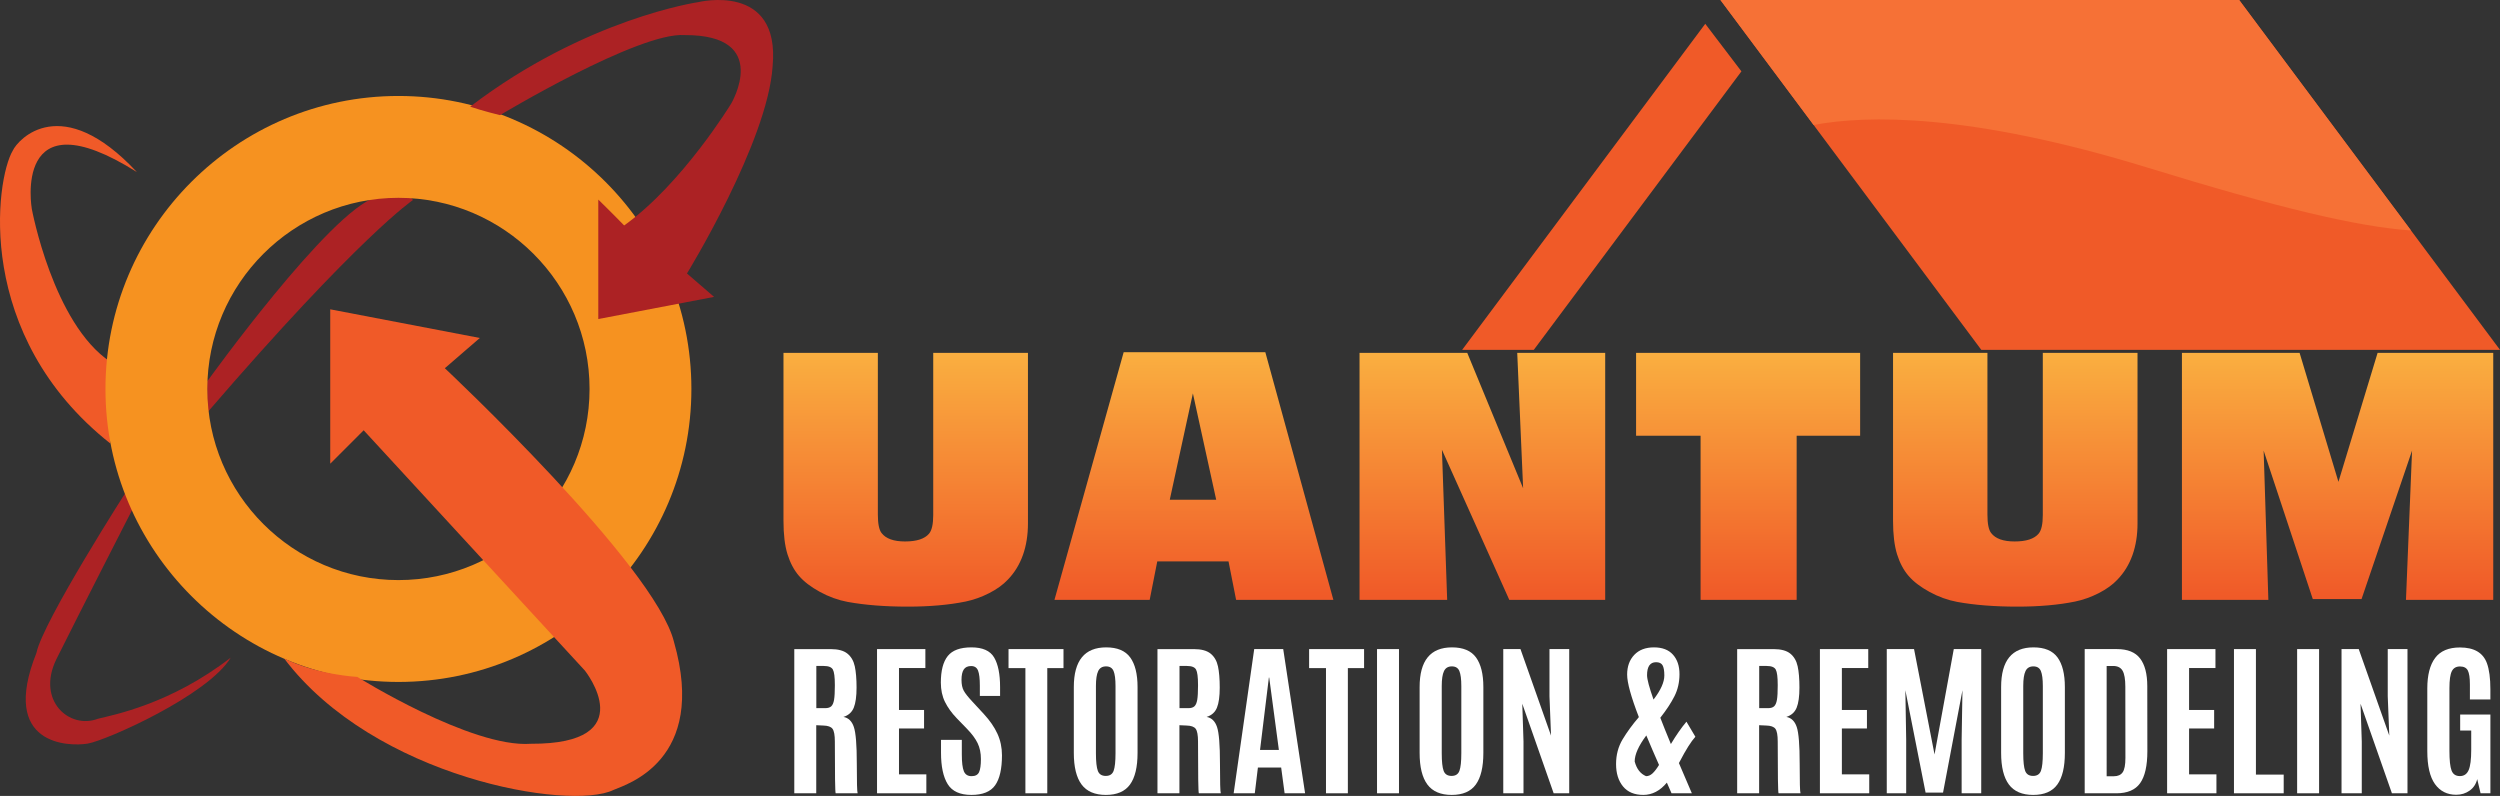
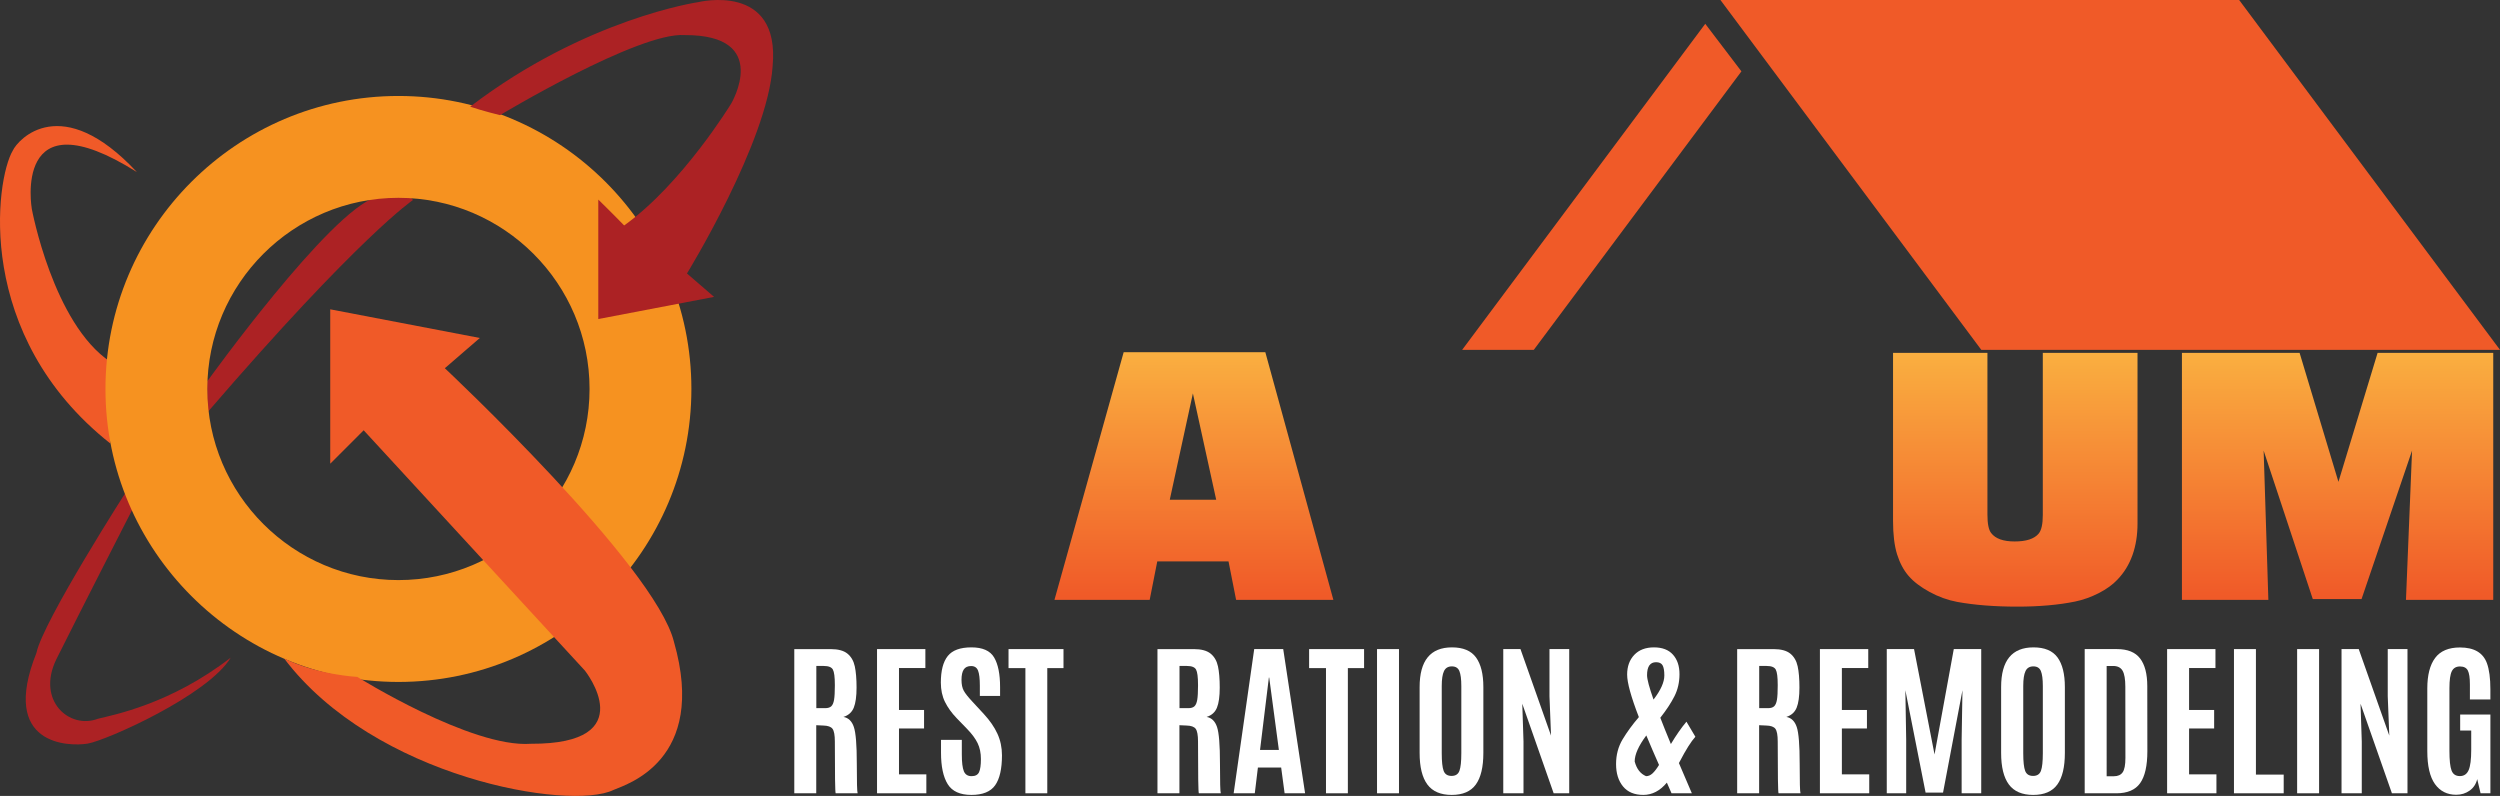
<svg xmlns="http://www.w3.org/2000/svg" xmlns:xlink="http://www.w3.org/1999/xlink" version="1.1" id="Layer_1" x="0px" y="0px" width="1080px" height="343.838px" viewBox="5.921 25.946 1080 343.838" enable-background="new 5.921 25.946 1080 343.838" xml:space="preserve">
  <rect x="5.921" y="25.946" width="1080" height="343.838" fill="#333333" stroke="none" />
  <g>
    <g>
      <g>
        <defs>
-           <path id="SVGID_1_" d="M409.077,178.386v70.021c0,3.986-0.607,6.688-1.819,8.098c-1.897,2.236-5.354,3.353-10.356,3.353      c-4.913,0-8.294-1.214-10.143-3.646c-1.068-1.361-1.603-4.014-1.603-7.951v-69.874h-40.772v72.497      c0,5.982,0.58,10.832,1.751,14.556c1.167,3.718,2.819,6.817,4.958,9.294c2.138,2.48,5.143,4.779,9.007,6.895      c3.867,2.117,7.867,3.563,12.003,4.342c7.485,1.359,16.142,2.041,25.959,2.041c9.438,0,17.75-0.729,24.949-2.188      c3.498-0.73,6.916-1.943,10.25-3.645c3.328-1.705,6.014-3.65,8.056-5.838c2.867-2.965,5.033-6.49,6.49-10.574      c1.459-4.086,2.189-8.656,2.189-13.713v-73.668H409.077L409.077,178.386z" />
-         </defs>
+           </defs>
        <clipPath id="SVGID_2_">
          <use xlink:href="#SVGID_1_" overflow="visible" />
        </clipPath>
        <linearGradient id="SVGID_3_" gradientUnits="userSpaceOnUse" x1="166.392" y1="-124.651" x2="168.435" y2="-124.651" gradientTransform="matrix(0 -53.65 53.65 0 7084.756 9214.873)">
          <stop offset="0" style="stop-color:#F05A28" />
          <stop offset="0.016" style="stop-color:#F05A28" />
          <stop offset="1" style="stop-color:#FAAF40" />
        </linearGradient>
        <rect x="344.384" y="178.386" clip-path="url(#SVGID_2_)" fill="url(#SVGID_3_)" width="105.612" height="109.623" />
      </g>
    </g>
    <g>
      <g>
        <defs>
          <path id="SVGID_4_" d="M521.252,195.89l10.067,45.949h-20.06L521.252,195.89z M491.348,178.093l-29.902,106.998h41.137      l3.282-16.627h30.777l3.28,16.627h42.017l-29.396-106.998H491.348z" />
        </defs>
        <clipPath id="SVGID_5_">
          <use xlink:href="#SVGID_4_" overflow="visible" />
        </clipPath>
        <linearGradient id="SVGID_6_" gradientUnits="userSpaceOnUse" x1="166.214" y1="-123.54" x2="168.257" y2="-123.54" gradientTransform="matrix(0 -52.365 52.365 0 6990.857 8988.906)">
          <stop offset="0" style="stop-color:#F05A28" />
          <stop offset="0.016" style="stop-color:#F05A28" />
          <stop offset="1" style="stop-color:#FAAF40" />
        </linearGradient>
        <rect x="461.445" y="178.093" clip-path="url(#SVGID_5_)" fill="url(#SVGID_6_)" width="120.492" height="106.998" />
      </g>
    </g>
    <g>
      <g>
        <defs>
          <polygon id="SVGID_7_" points="661.365,178.386 663.915,236.88 639.775,178.386 593.241,178.386 593.241,285.091       631.099,285.091 628.834,220.25 657.936,285.091 699.366,285.091 699.366,178.386     " />
        </defs>
        <clipPath id="SVGID_8_">
          <use xlink:href="#SVGID_7_" overflow="visible" />
        </clipPath>
        <linearGradient id="SVGID_9_" gradientUnits="userSpaceOnUse" x1="166.18" y1="-122.318" x2="168.223" y2="-122.318" gradientTransform="matrix(0 -52.222 52.222 0 7034.039 8963.353)">
          <stop offset="0" style="stop-color:#F05A28" />
          <stop offset="0.016" style="stop-color:#F05A28" />
          <stop offset="1" style="stop-color:#FAAF40" />
        </linearGradient>
-         <rect x="593.241" y="178.386" clip-path="url(#SVGID_8_)" fill="url(#SVGID_9_)" width="106.125" height="106.707" />
      </g>
    </g>
    <g>
      <g>
        <defs>
-           <polygon id="SVGID_10_" points="712.709,178.386 712.709,214.196 740.571,214.196 740.571,285.091 782.074,285.091       782.074,214.196 809.499,214.196 809.499,178.386     " />
-         </defs>
+           </defs>
        <clipPath id="SVGID_11_">
          <use xlink:href="#SVGID_10_" overflow="visible" />
        </clipPath>
        <linearGradient id="SVGID_12_" gradientUnits="userSpaceOnUse" x1="166.18" y1="-121.195" x2="168.223" y2="-121.195" gradientTransform="matrix(0 -52.222 52.222 0 7090.195 8963.353)">
          <stop offset="0" style="stop-color:#F05A28" />
          <stop offset="0.016" style="stop-color:#F05A28" />
          <stop offset="1" style="stop-color:#FAAF40" />
        </linearGradient>
        <rect x="712.709" y="178.386" clip-path="url(#SVGID_11_)" fill="url(#SVGID_12_)" width="96.79" height="106.707" />
      </g>
    </g>
    <g>
      <g>
        <defs>
          <path id="SVGID_13_" d="M888.413,178.386v70.021c0,3.986-0.606,6.688-1.826,8.098c-1.893,2.236-5.347,3.353-10.352,3.353      c-4.915,0-8.293-1.214-10.138-3.646c-1.074-1.361-1.605-4.014-1.605-7.951v-69.874h-40.776v72.497      c0,5.982,0.587,10.832,1.752,14.556c1.168,3.718,2.821,6.817,4.963,9.294c2.139,2.48,5.139,4.779,9.009,6.895      c3.861,2.117,7.86,3.563,12,4.342c7.483,1.359,16.142,2.041,25.96,2.041c9.437,0,17.754-0.729,24.948-2.188      c3.494-0.73,6.914-1.943,10.246-3.645c3.328-1.705,6.014-3.65,8.061-5.838c2.865-2.965,5.029-6.49,6.49-10.574      c1.461-4.086,2.186-8.656,2.186-13.713v-73.668H888.413L888.413,178.386z" />
        </defs>
        <clipPath id="SVGID_14_">
          <use xlink:href="#SVGID_13_" overflow="visible" />
        </clipPath>
        <linearGradient id="SVGID_15_" gradientUnits="userSpaceOnUse" x1="166.392" y1="-120.089" x2="168.435" y2="-120.089" gradientTransform="matrix(0 -53.65 53.65 0 7319.318 9214.873)">
          <stop offset="0" style="stop-color:#F05A28" />
          <stop offset="0.016" style="stop-color:#F05A28" />
          <stop offset="1" style="stop-color:#FAAF40" />
        </linearGradient>
        <rect x="823.716" y="178.386" clip-path="url(#SVGID_14_)" fill="url(#SVGID_15_)" width="105.613" height="109.623" />
      </g>
    </g>
    <g>
      <g>
        <defs>
          <polygon id="SVGID_16_" points="1033.044,178.386 1016.126,234.108 999.348,178.386 948.514,178.386 948.514,285.091       985.854,285.091 983.814,220.615 1005.039,284.729 1026.117,284.729 1047.93,220.615 1045.301,285.091 1083.004,285.091       1083.004,178.386     " />
        </defs>
        <clipPath id="SVGID_17_">
          <use xlink:href="#SVGID_16_" overflow="visible" />
        </clipPath>
        <linearGradient id="SVGID_18_" gradientUnits="userSpaceOnUse" x1="166.18" y1="-118.705" x2="168.223" y2="-118.705" gradientTransform="matrix(0 -52.222 52.222 0 7214.82 8963.353)">
          <stop offset="0" style="stop-color:#F05A28" />
          <stop offset="0.016" style="stop-color:#F05A28" />
          <stop offset="1" style="stop-color:#FAAF40" />
        </linearGradient>
        <rect x="948.514" y="178.386" clip-path="url(#SVGID_17_)" fill="url(#SVGID_18_)" width="134.49" height="106.707" />
      </g>
    </g>
    <g>
      <path fill="#FFFFFF" d="M361.583,339.375l-3.045-0.139v29.41h-9.485v-62.289h15.681c3.254,0,5.684,0.654,7.29,1.963    c1.604,1.311,2.66,3.139,3.167,5.486c0.507,2.348,0.761,5.414,0.761,9.201s-0.4,6.67-1.202,8.652c-0.803,1.98-2.291,3.314-4.46,4    c2.148,0.379,3.646,1.83,4.496,4.354c0.85,2.525,1.273,7.781,1.273,15.77c0,7.982,0.118,12.271,0.353,12.863h-9.485    c-0.234-0.473-0.351-7.916-0.351-22.334c0-2.762-0.333-4.596-0.992-5.502C364.92,339.902,363.589,339.421,361.583,339.375     M358.575,331.873h3.786c1.203,0,2.094-0.27,2.673-0.813c0.578-0.545,0.979-1.477,1.203-2.799    c0.223-1.318,0.337-3.336,0.337-6.051v-0.389c0-3.373-0.284-5.58-0.85-6.619c-0.565-1.037-1.875-1.557-3.929-1.557h-3.22V331.873    L358.575,331.873z" />
      <polygon fill="#FFFFFF" points="384.799,368.644 384.799,306.355 405.682,306.355 405.682,314.533 394.284,314.533     394.284,332.654 405.114,332.654 405.114,340.65 394.284,340.65 394.284,360.47 406.104,360.47 406.104,368.644   " />
      <path fill="#FFFFFF" d="M412.44,351.126v-5.555h8.987v6.262c0,3.469,0.296,5.906,0.888,7.309c0.589,1.404,1.697,2.107,3.324,2.107    c1.628,0,2.71-0.58,3.239-1.736c0.532-1.152,0.797-3.043,0.797-5.662c0-2.617-0.472-4.9-1.416-6.848s-2.441-3.98-4.496-6.104    l-4.599-4.744c-2.148-2.24-3.818-4.564-5.009-6.973c-1.191-2.404-1.788-5.188-1.788-8.354c0-5.143,0.991-8.965,2.973-11.467    c1.982-2.5,5.394-3.751,10.229-3.751c4.837,0,8.11,1.456,9.819,4.372c1.713,2.914,2.566,7.166,2.566,12.756v3.861h-8.741v-4.461    c0-3.021-0.259-5.188-0.778-6.494c-0.518-1.311-1.516-1.967-2.991-1.967c-1.473,0-2.535,0.498-3.184,1.49    c-0.649,0.99-0.974,2.475-0.974,4.457s0.331,3.564,0.99,4.742c0.66,1.182,1.854,2.689,3.573,4.533l5.134,5.555    c2.569,2.785,4.514,5.604,5.82,8.457c1.311,2.855,1.967,5.971,1.967,9.344c0,5.828-0.982,10.135-2.939,12.918    c-1.959,2.785-5.385,4.178-10.281,4.178c-4.896,0-8.304-1.551-10.227-4.652C413.401,361.597,412.44,357.074,412.44,351.126" />
      <polygon fill="#FFFFFF" points="448.895,368.644 448.895,314.568 441.604,314.568 441.604,306.355 465.35,306.355 465.35,314.568     458.344,314.568 458.344,368.644   " />
-       <path fill="#FFFFFF" d="M494.09,364.859c-2.172,2.998-5.645,4.494-10.422,4.494c-4.78,0-8.282-1.504-10.513-4.512    c-2.229-3.01-3.343-7.547-3.343-13.607v-28.492c0-11.418,4.659-17.13,13.978-17.13c4.815,0,8.278,1.45,10.388,4.354    c2.111,2.902,3.167,7.16,3.167,12.775v28.49C497.345,357.32,496.26,361.863,494.09,364.859 M480.198,358.984    c0.554,1.439,1.692,2.158,3.416,2.158c1.723,0,2.854-0.736,3.396-2.213c0.543-1.475,0.815-4.004,0.815-7.59v-29.021    c0-2.951-0.277-5.102-0.831-6.459c-0.557-1.359-1.643-2.037-3.258-2.037c-1.616,0-2.747,0.678-3.398,2.037    c-0.646,1.357-0.973,3.496-0.973,6.424v29.057C479.366,354.998,479.645,357.544,480.198,358.984" />
      <path fill="#FFFFFF" d="M518.474,339.375l-3.045-0.139v29.41h-9.484v-62.289h15.681c3.255,0,5.684,0.654,7.291,1.963    c1.604,1.311,2.66,3.139,3.166,5.486c0.507,2.348,0.761,5.414,0.761,9.201s-0.399,6.67-1.201,8.652    c-0.803,1.98-2.291,3.314-4.461,4c2.148,0.379,3.646,1.83,4.496,4.354c0.851,2.525,1.273,7.781,1.273,15.77    c0,7.982,0.118,12.271,0.353,12.863h-9.484c-0.235-0.473-0.353-7.916-0.353-22.334c0-2.762-0.333-4.596-0.993-5.502    C521.813,339.902,520.48,339.421,518.474,339.375 M515.466,331.873h3.786c1.204,0,2.094-0.27,2.673-0.813    c0.578-0.545,0.979-1.477,1.203-2.799c0.223-1.318,0.337-3.336,0.337-6.051v-0.389c0-3.373-0.285-5.58-0.85-6.619    c-0.565-1.037-1.875-1.557-3.93-1.557h-3.22V331.873z" />
      <path fill="#FFFFFF" d="M538.86,368.646l8.882-62.289h12.53l9.448,62.289h-8.85l-1.483-11.113h-10.053l-1.344,11.113H538.86z     M558.396,349.923l-4.178-31.287h-0.14l-3.823,31.287H558.396z" />
      <polygon fill="#FFFFFF" points="578.747,368.644 578.747,314.568 571.456,314.568 571.456,306.355 595.203,306.355     595.203,314.568 588.196,314.568 588.196,368.644   " />
      <rect x="600.796" y="306.355" fill="#FFFFFF" width="9.485" height="62.289" />
      <path fill="#FFFFFF" d="M643.477,364.859c-2.171,2.998-5.645,4.494-10.423,4.494c-4.777,0-8.279-1.504-10.511-4.512    c-2.229-3.01-3.345-7.547-3.345-13.607v-28.492c0-11.418,4.659-17.13,13.979-17.13c4.813,0,8.274,1.45,10.389,4.354    c2.11,2.902,3.167,7.16,3.167,12.775v28.49C646.733,357.32,645.648,361.863,643.477,364.859 M629.586,358.984    c0.555,1.439,1.693,2.158,3.414,2.158c1.723,0,2.856-0.736,3.398-2.213c0.543-1.475,0.813-4.004,0.813-7.59v-29.021    c0-2.951-0.276-5.102-0.832-6.459c-0.556-1.359-1.643-2.037-3.256-2.037c-1.617,0-2.748,0.678-3.396,2.037    c-0.65,1.357-0.976,3.496-0.976,6.424v29.057C628.754,354.998,629.031,357.544,629.586,358.984" />
      <polygon fill="#FFFFFF" points="655.333,368.644 655.333,306.355 662.767,306.355 675.968,343.728 675.297,326.742     675.297,306.355 683.823,306.355 683.823,368.644 677.099,368.644 663.544,329.96 664.075,346.312 664.075,368.644   " />
      <path fill="#FFFFFF" d="M713.908,335.732c-3.376-8.73-5.063-14.855-5.063-18.369c0-3.516,1.028-6.354,3.08-8.514    c2.054-2.156,4.884-3.238,8.494-3.238c3.609,0,6.354,1.051,8.229,3.152c1.876,2.1,2.813,4.9,2.813,8.404    c0,3.502-0.727,6.689-2.178,9.555c-1.45,2.867-3.486,5.965-6.104,9.291c1.014,2.666,2.534,6.453,4.565,11.361    c2.265-3.799,4.506-7.02,6.723-9.662l3.859,6.514c-1.842,2.027-4.071,5.555-6.689,10.58c-0.188,0.355-0.331,0.615-0.425,0.777    c0.896,2.125,1.987,4.674,3.272,7.645c1.287,2.975,2.057,4.777,2.317,5.414h-8.776c-0.307-0.754-0.979-2.285-2.019-4.6    c-2.949,3.537-6.34,5.309-10.175,5.309c-3.833,0-6.754-1.221-8.76-3.66c-2.005-2.445-3.007-5.658-3.007-9.646    s0.943-7.557,2.832-10.707C708.788,342.191,711.123,338.988,713.908,335.732 M717.13,343.658    c-3.354,4.482-5.026,8.236-5.026,11.256c0.851,3.209,2.487,5.322,4.919,6.336c0.991,0,1.923-0.402,2.798-1.205    c0.872-0.803,1.803-2.016,2.796-3.645C720.751,352.201,718.921,347.953,717.13,343.658 M720.242,328.158    c3.114-4.037,4.673-7.504,4.673-10.404c0-2.076-0.262-3.553-0.78-4.426s-1.45-1.309-2.795-1.309c-2.597,0-3.893,1.875-3.893,5.625    C717.447,319.369,718.378,322.873,720.242,328.158" />
      <path fill="#FFFFFF" d="M768.906,339.375l-3.043-0.139v29.41h-9.486v-62.289h15.68c3.255,0,5.687,0.654,7.29,1.963    c1.604,1.311,2.66,3.139,3.168,5.486c0.509,2.348,0.762,5.414,0.762,9.201s-0.4,6.67-1.203,8.652c-0.804,1.98-2.289,3.314-4.461,4    c2.146,0.379,3.646,1.83,4.495,4.354c0.85,2.525,1.273,7.781,1.273,15.77c0,7.982,0.118,12.271,0.354,12.863h-9.484    c-0.236-0.473-0.354-7.916-0.354-22.334c0-2.762-0.33-4.596-0.991-5.502C772.242,339.902,770.911,339.421,768.906,339.375     M765.896,331.873h3.787c1.203,0,2.094-0.27,2.672-0.813c0.579-0.543,0.979-1.477,1.203-2.799    c0.227-1.318,0.337-3.336,0.337-6.051v-0.389c0-3.373-0.282-5.58-0.85-6.619c-0.567-1.037-1.876-1.557-3.93-1.557h-3.22V331.873    L765.896,331.873z" />
      <polygon fill="#FFFFFF" points="792.123,368.644 792.123,306.355 813.005,306.355 813.005,314.533 801.609,314.533     801.609,332.654 812.438,332.654 812.438,340.65 801.609,340.65 801.609,360.47 813.43,360.47 813.43,368.644   " />
      <polygon fill="#FFFFFF" points="821.003,368.644 821.003,306.355 832.79,306.355 841.638,351.869 849.954,306.355     861.809,306.355 861.809,368.644 853.35,368.644 853.35,345.429 853.705,324.121 845.316,368.361 837.777,368.361     829.036,324.121 829.393,345.429 829.393,368.644   " />
      <path fill="#FFFFFF" d="M894.689,364.859c-2.172,2.998-5.646,4.494-10.424,4.494s-8.28-1.504-10.512-4.512    c-2.229-3.01-3.345-7.547-3.345-13.607v-28.492c0-11.418,4.66-17.13,13.979-17.13c4.813,0,8.274,1.45,10.39,4.354    c2.109,2.902,3.166,7.16,3.166,12.775v28.49C897.945,357.32,896.859,361.863,894.689,364.859 M880.799,358.984    c0.553,1.439,1.692,2.158,3.414,2.158c1.723,0,2.855-0.736,3.398-2.213c0.542-1.475,0.813-4.004,0.813-7.59v-29.021    c0-2.951-0.276-5.102-0.832-6.459c-0.555-1.359-1.643-2.037-3.257-2.037c-1.616,0-2.748,0.678-3.396,2.037    c-0.65,1.357-0.975,3.496-0.975,6.424v29.057C879.967,354.998,880.244,357.544,880.799,358.984" />
      <path fill="#FFFFFF" d="M906.508,368.646v-62.289h13.98c4.574,0,7.896,1.35,9.963,4.051c2.063,2.701,3.096,6.684,3.096,11.945    l0.036,28.102c0,6.275-1.037,10.877-3.114,13.803c-2.074,2.926-5.509,4.391-10.298,4.391h-13.663V368.646z M915.994,361.285h3.114    c1.747,0,3.014-0.566,3.804-1.701c0.789-1.131,1.188-3.207,1.188-6.227l-0.035-30.758c0-3.232-0.396-5.531-1.187-6.9    c-0.792-1.367-2.157-2.053-4.088-2.053h-2.796V361.285z" />
      <polygon fill="#FFFFFF" points="942.114,368.644 942.114,306.355 962.996,306.355 962.996,314.533 951.602,314.533     951.602,332.654 962.429,332.654 962.429,340.65 951.602,340.65 951.602,360.47 963.421,360.47 963.421,368.644   " />
      <polygon fill="#FFFFFF" points="970.994,368.644 970.994,306.355 980.479,306.355 980.479,360.576 992.477,360.576     992.477,368.644   " />
      <rect x="998.281" y="306.355" fill="#FFFFFF" width="9.484" height="62.289" />
      <polygon fill="#FFFFFF" points="1017.463,368.644 1017.463,306.355 1024.896,306.355 1038.098,343.728 1037.425,326.742     1037.425,306.355 1045.954,306.355 1045.954,368.644 1039.229,368.644 1025.674,329.96 1026.205,346.312 1026.205,368.644   " />
      <path fill="#FFFFFF" d="M1067.011,369.283c-3.917,0-6.978-1.541-9.185-4.619c-2.205-3.08-3.31-7.826-3.31-14.244v-27.076    c0-5.756,1.128-10.145,3.382-13.164c2.252-3.02,5.832-4.53,10.739-4.53c6.11,0,9.991,2.276,11.646,6.831    c0.988,2.736,1.484,6.479,1.484,11.219v4.422h-8.848v-6.51c0-2.855-0.302-4.859-0.901-6.018c-0.603-1.156-1.733-1.734-3.397-1.734    s-2.837,0.689-3.523,2.072c-0.685,1.377-1.023,3.826-1.023,7.342v27.006c0,4.082,0.306,6.926,0.92,8.527    c0.612,1.605,1.809,2.406,3.592,2.406c1.781,0,3.045-0.861,3.788-2.584c0.744-1.723,1.114-4.623,1.114-8.707v-8.387h-4.778v-6.902    h13.061v34.012h-4.246l-1.45-6.121c-0.499,2.102-1.583,3.75-3.257,4.953C1071.14,368.681,1069.205,369.283,1067.011,369.283" />
      <polygon fill="#F05A28" points="1085.921,177.087 861.847,177.087 749.152,25.95 973.24,25.95   " />
      <g>
        <g>
-           <path fill="#F67136" d="M1047.474,125.516L973.24,25.948H749.152L789.4,79.93c22.821-4.291,67.285-5.259,144.695,18.557      C989.639,115.58,1024.041,123.875,1047.474,125.516" />
-         </g>
+           </g>
      </g>
      <polygon fill="#F05A28" points="742.589,36.233 637.568,177.087 668.515,177.087 758.217,56.771   " />
      <path fill="#AC2224" d="M95.441,190.701v13.485c65.818-76.438,88.91-91.851,88.91-91.851s-18.787-20.503-15.987-1.24    C148.1,117.42,95.441,190.701,95.441,190.701" />
      <path fill="#F05A28" d="M53.588,217.539c0-14.207-0.46-16.041,0-35.291c-24.749-16.5-33.917-66-33.917-66    s-8.712-49.957,45.374-15.975c-32.543-34.9-51.324-14.219-53.623-9.234C4.084,103.414-5.54,170.79,53.588,217.539" />
      <path fill="#AC2224" d="M105.593,310.046c-9.844,16.326-53.892,35.834-61.796,37.135c-7.895,1.299-38.199,1.07-22.135-39.18    c2.765-13.594,39.772-71.252,39.772-71.252l1.657,9.304c0,0-22.218,43.388-32.895,64.827    c-8.562,17.791,5.748,30.252,18.014,25.576C54.816,334.798,79.603,330.156,105.593,310.046" />
      <path fill="#F69220" d="M178.046,320.546c-69.785,0-126.564-56.781-126.564-126.572c0-69.792,56.779-126.569,126.564-126.569    s126.558,56.778,126.558,126.569S247.831,320.546,178.046,320.546 M178.046,111.403c-45.525,0-82.564,37.041-82.564,82.57    c0,45.528,37.039,82.571,82.564,82.571c45.522,0,82.562-37.043,82.562-82.571C260.608,148.444,223.569,111.403,178.046,111.403" />
      <path fill="#F05A28" d="M198.085,185.015l15.126-13.063l-64.625-12.377v66.688l14.438-14.438l95.56,103.809    c0,0,25.39,31.824-23.375,31.625c-25.674,1.863-74.936-28.895-74.936-28.895s-16.974-0.795-31.626-7.984    c39.077,51.727,123.667,65.965,142.314,56.818c5.293-2.313,40.792-12.516,26.12-63.938    C288.974,270.236,198.085,185.015,198.085,185.015" />
      <path fill="#AC2224" d="M302.69,144.09l11.706,10.111l-50.012,9.572v-51.604c0,0,5.791,5.623,11.17,11.173    c25.052-17.879,46.228-52.617,46.228-52.617s17.673-29.774-20.064-29.62c-19.87-1.445-79.785,34.582-79.785,34.582    s-7.882-1.913-12.899-3.664c49.922-38.13,98.561-45.161,98.561-45.161s35.499-8.725,32.096,27.699    C337.6,87.228,302.69,144.09,302.69,144.09" />
    </g>
  </g>
</svg>